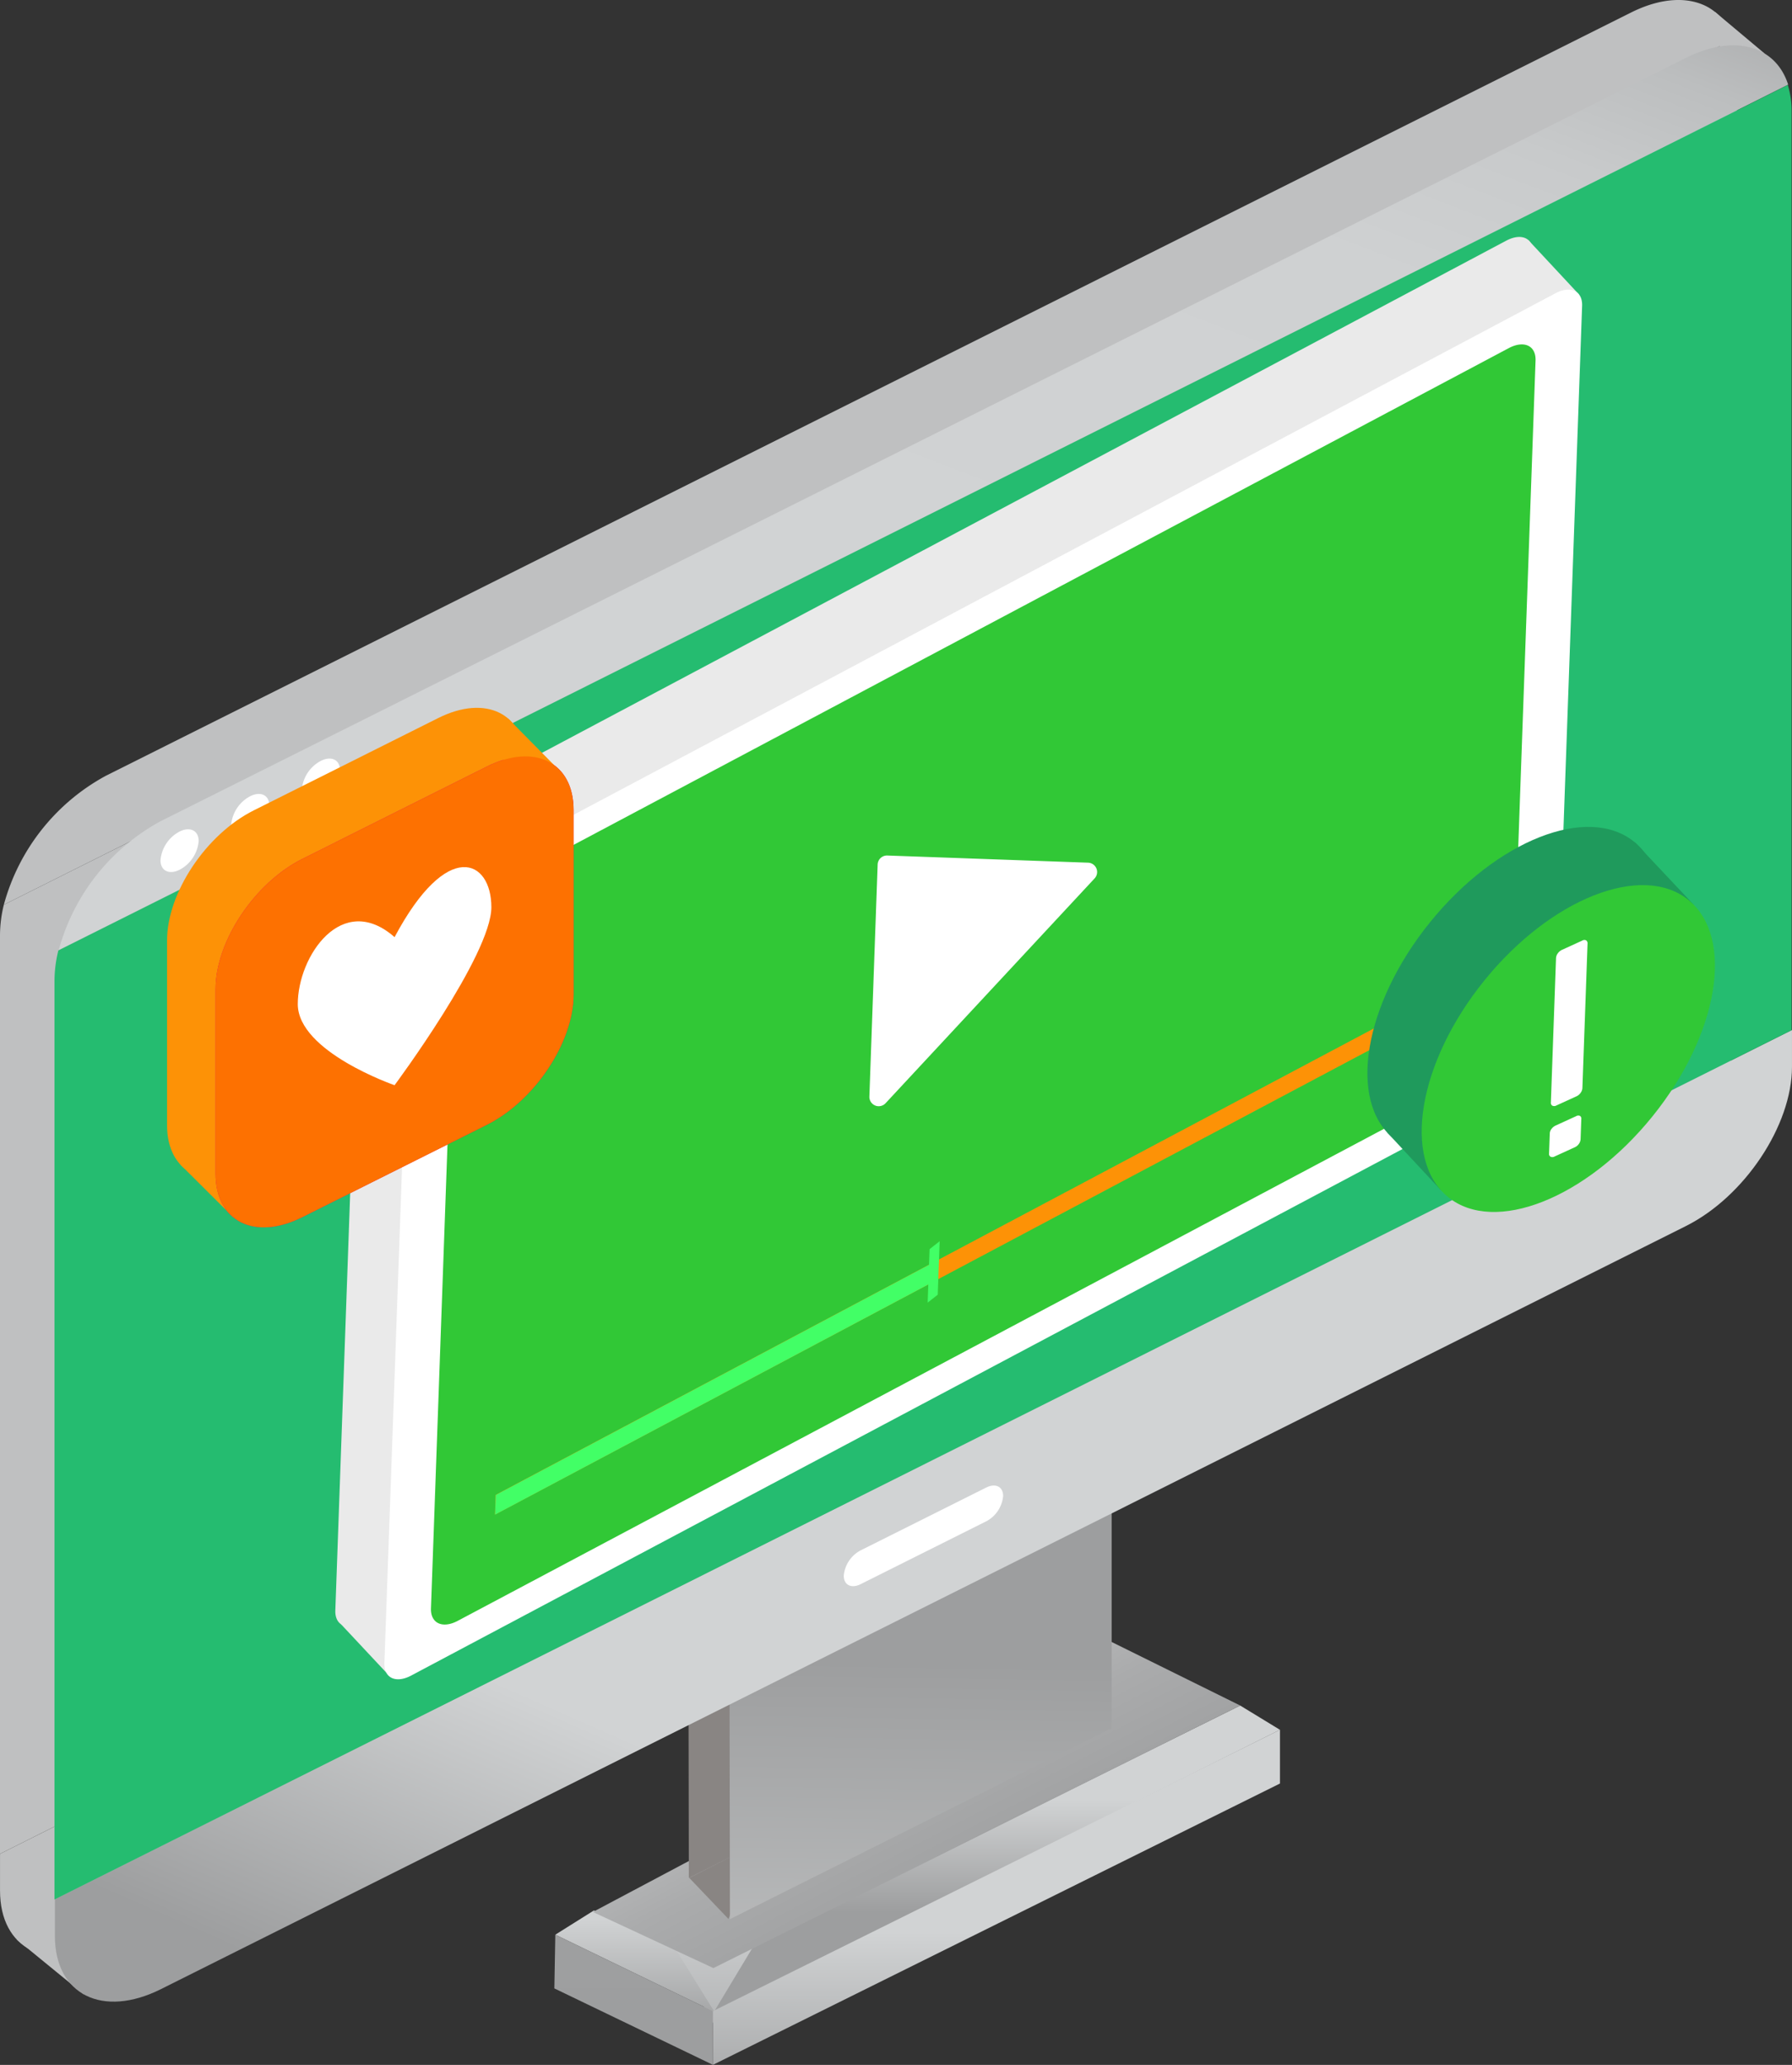
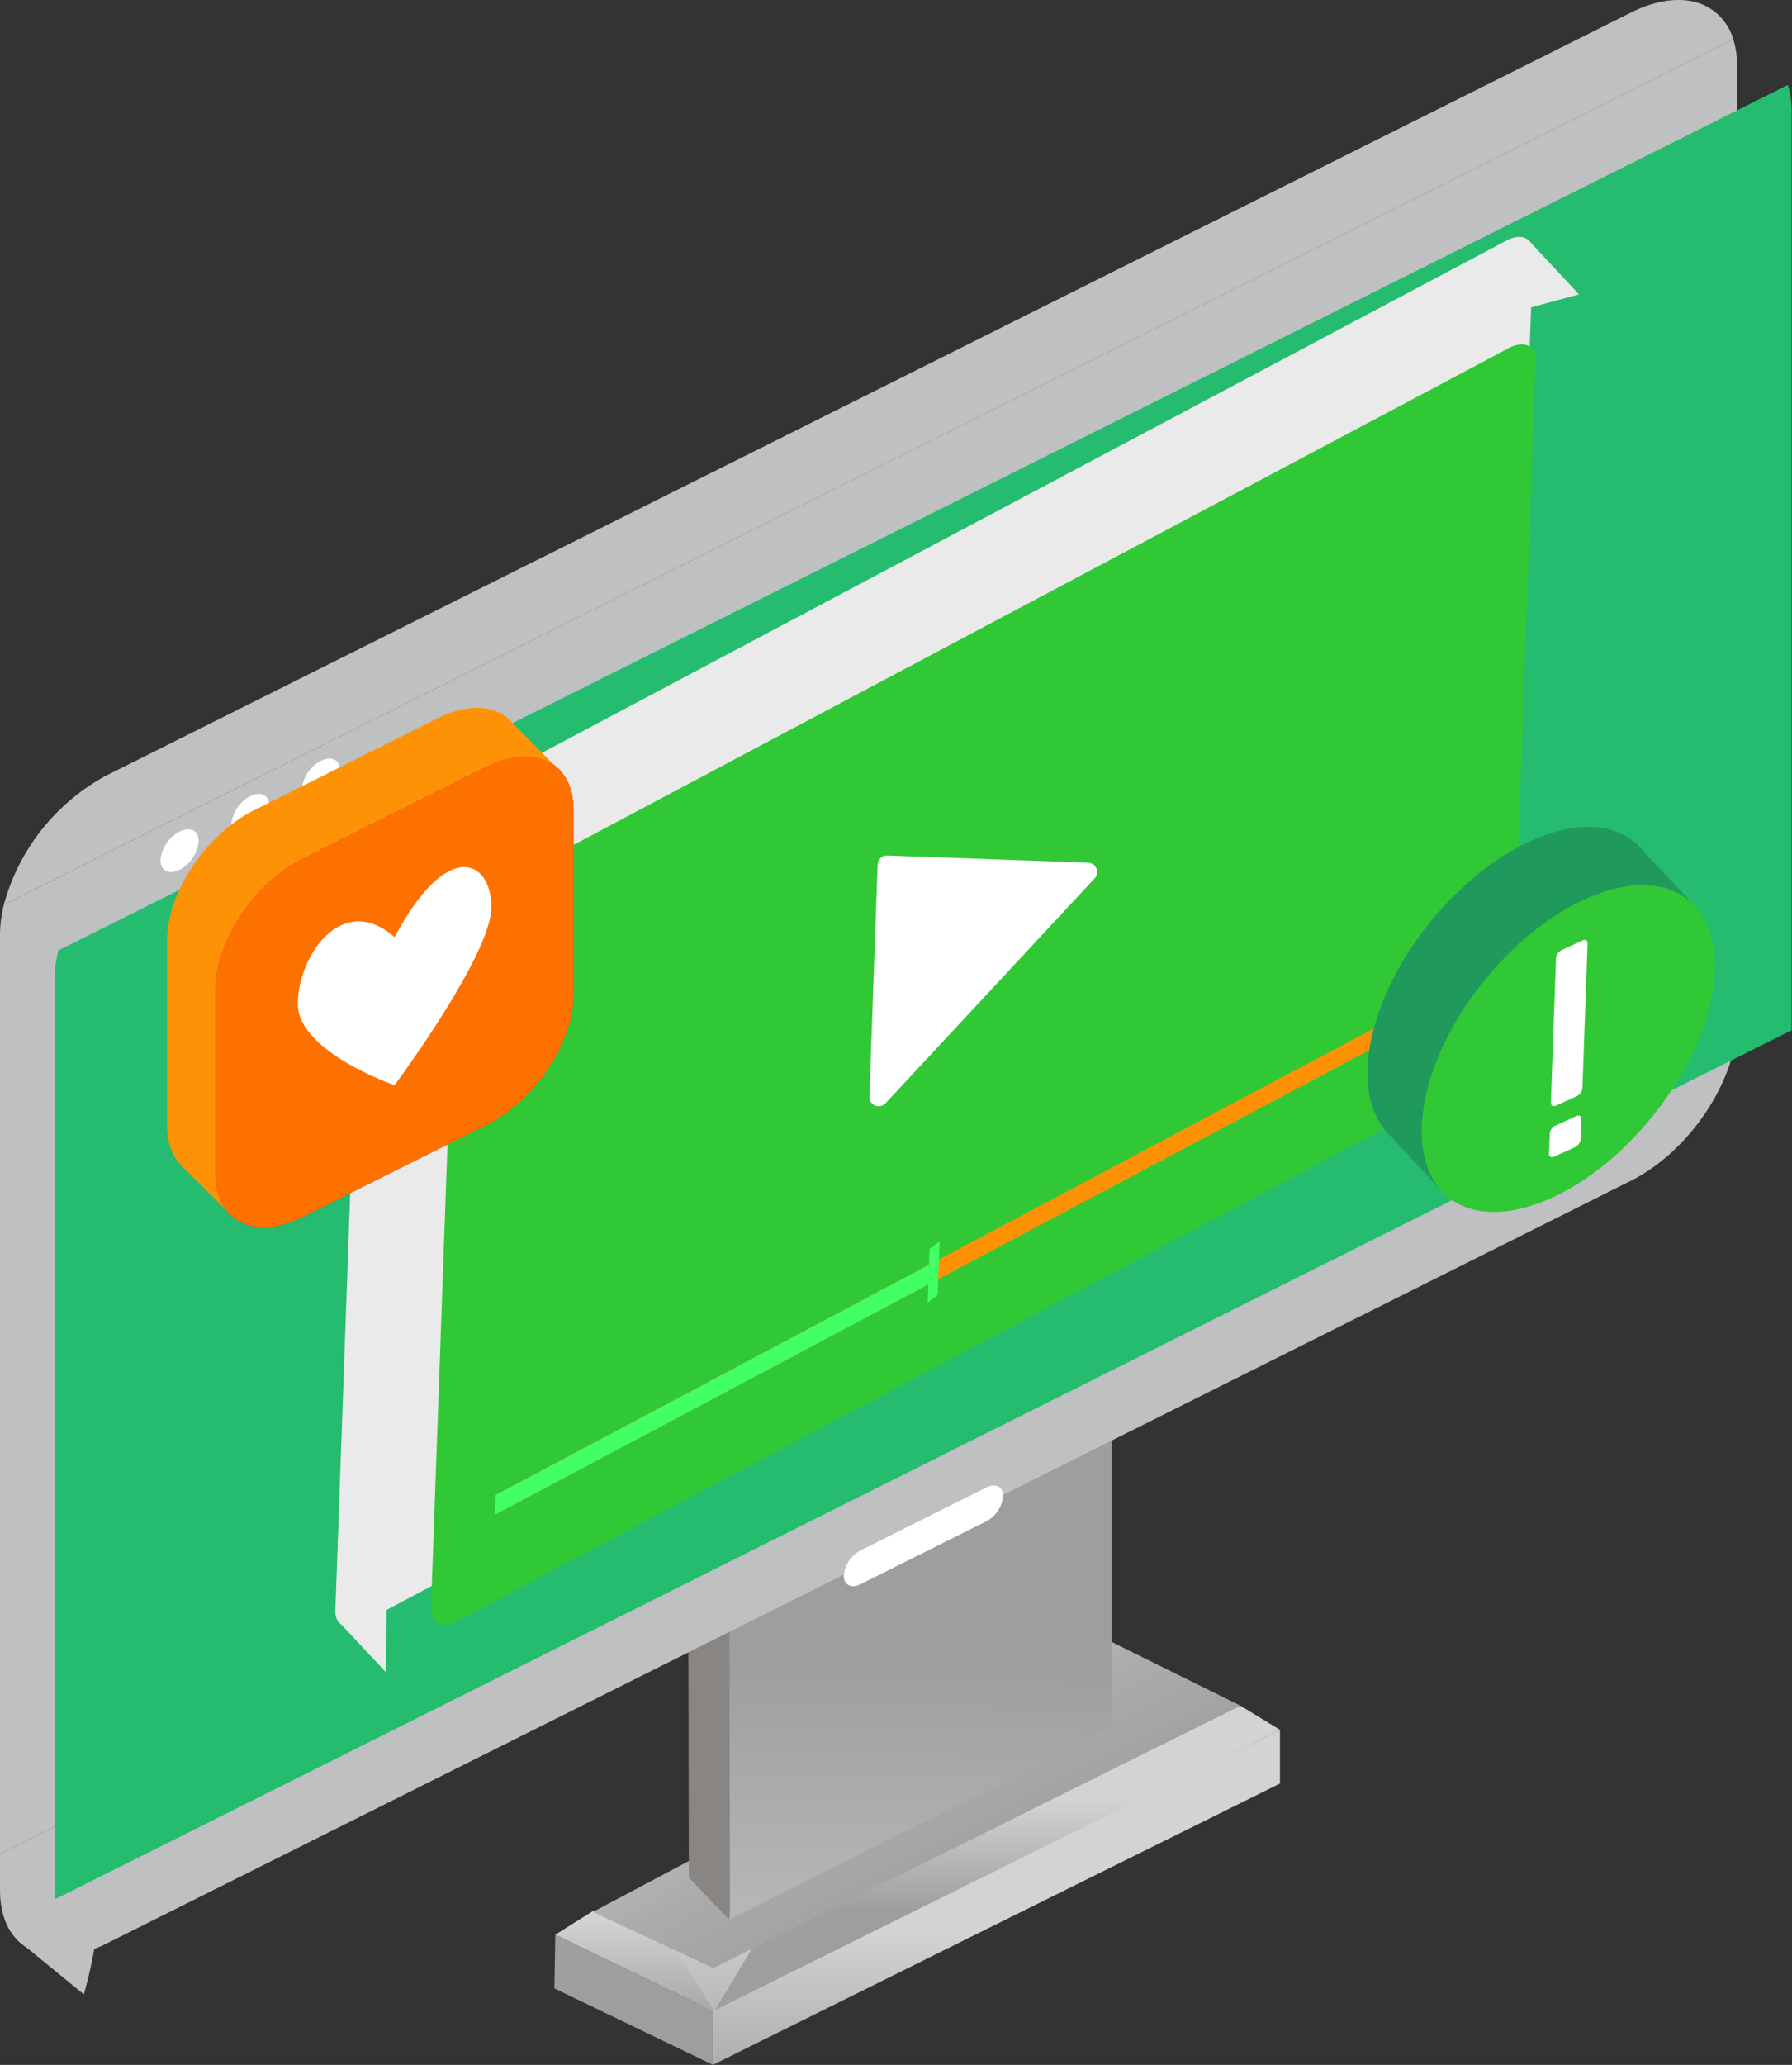
<svg xmlns="http://www.w3.org/2000/svg" xmlns:xlink="http://www.w3.org/1999/xlink" width="150.169" height="172.925" viewBox="0 0 150.169 172.925">
  <rect x="0" y="0" width="150.169" height="172.925" fill="#333333" stroke="none" />
  <defs>
    <linearGradient id="linear-gradient" x1="0.5" y1="-0.419" x2="0.5" y2="2.014" gradientUnits="objectBoundingBox">
      <stop offset="0" stop-color="#d1d3d4" />
      <stop offset="1" stop-color="#9d9e9f" />
    </linearGradient>
    <linearGradient id="linear-gradient-2" x1="-0.125" y1="0.306" x2="-0.125" y2="0.67" xlink:href="#linear-gradient" />
    <linearGradient id="linear-gradient-3" x1="0.5" y1="0.079" x2="0.5" y2="1.196" xlink:href="#linear-gradient" />
    <linearGradient id="linear-gradient-4" x1="-0.125" y1="0.603" x2="-0.125" y2="1.174" xlink:href="#linear-gradient" />
    <linearGradient id="linear-gradient-5" x1="0.5" y1="-0.694" x2="0.5" y2="0.788" gradientUnits="objectBoundingBox">
      <stop offset="0" stop-color="#d1d3d4" />
      <stop offset="0.069" stop-color="#c1c3c4" />
      <stop offset="0.174" stop-color="#b1b2b3" />
      <stop offset="0.305" stop-color="#a5a6a7" />
      <stop offset="0.489" stop-color="#9e9fa0" />
      <stop offset="1" stop-color="#9d9e9f" />
    </linearGradient>
    <linearGradient id="linear-gradient-6" x1="0.164" y1="0.184" x2="0.836" y2="0.846" gradientUnits="objectBoundingBox">
      <stop offset="0" stop-color="#d1d3d4" />
      <stop offset="0.207" stop-color="#bbbcbd" />
      <stop offset="0.441" stop-color="#aaabac" />
      <stop offset="0.695" stop-color="#a0a1a2" />
      <stop offset="1" stop-color="#9d9e9f" />
    </linearGradient>
    <linearGradient id="linear-gradient-7" x1="0.497" y1="1.533" x2="0.508" y2="0.516" xlink:href="#linear-gradient" />
    <linearGradient id="linear-gradient-8" x1="0.167" y1="0.983" x2="0.357" y2="0.74" gradientUnits="objectBoundingBox">
      <stop offset="0" stop-color="#9d9e9f" />
      <stop offset="1" stop-color="#d1d3d4" />
    </linearGradient>
    <linearGradient id="linear-gradient-9" x1="0.983" y1="-0.092" x2="0.489" y2="0.587" gradientUnits="objectBoundingBox">
      <stop offset="0" stop-color="#9d9e9f" />
      <stop offset="0.069" stop-color="#acadae" />
      <stop offset="0.174" stop-color="#bcbebf" />
      <stop offset="0.305" stop-color="#c8cacb" />
      <stop offset="0.489" stop-color="#cfd1d2" />
      <stop offset="1" stop-color="#d1d3d4" />
    </linearGradient>
  </defs>
  <g id="Group_63948" data-name="Group 63948" transform="translate(-131.597 0)">
    <g id="Group_63942" data-name="Group 63942" transform="translate(131.597 0)">
      <g id="Group_63929" data-name="Group 63929" transform="translate(46.455 137.286)">
        <path id="Path_109558" data-name="Path 109558" d="M777.676,1878.419l4.151,7.471,4.981-7.056Z" transform="translate(-768.269 -1853.292)" fill="url(#linear-gradient)" />
        <path id="Path_109559" data-name="Path 109559" d="M866.716,1651.941l-40.853,20.267-3.333,5.531,47.52-23.765Z" transform="translate(-809.245 -1646.396)" fill="url(#linear-gradient-2)" />
        <path id="Path_109560" data-name="Path 109560" d="M679.8,1853.53l-6.771-3.136-3.24,2.033,13.345,6.47Z" transform="translate(-669.71 -1827.691)" fill="url(#linear-gradient-3)" />
        <path id="Path_109561" data-name="Path 109561" d="M822.53,1699.016v4.5l47.52-23.561v-4.5Z" transform="translate(-809.245 -1667.878)" fill="url(#linear-gradient-4)" />
        <path id="Path_109562" data-name="Path 109562" d="M668.961,1873.883l-.08,4.5,13.287,6.4v-4.5Z" transform="translate(-668.881 -1849.148)" fill="url(#linear-gradient-5)" />
        <path id="Path_109563" data-name="Path 109563" d="M760.459,1593.352l-44.143,21.99-10.1-4.7,43.03-22.829Z" transform="translate(-702.988 -1587.809)" fill="url(#linear-gradient-6)" />
      </g>
      <g id="Group_63934" data-name="Group 63934" transform="translate(57.673 112.939)">
        <path id="Path_109564" data-name="Path 109564" d="M799.622,1787.827l3.289,3.446,2.506-6.382Z" transform="translate(-799.536 -1743.503)" fill="#898583" />
        <g id="Group_63931" data-name="Group 63931" transform="translate(0 0)">
          <g id="Group_63930" data-name="Group 63930">
            <path id="Path_109565" data-name="Path 109565" d="M798.624,1322.236c.017,8.968.05,28.311.05,28.311l31.987-16v-28.335Z" transform="translate(-798.624 -1306.214)" fill="#898583" />
          </g>
        </g>
        <path id="Path_109566" data-name="Path 109566" d="M1164.194,1306.214l3.446,3.446-3.916,2.036Z" transform="translate(-1132.156 -1306.214)" fill="#898583" />
        <g id="Group_63933" data-name="Group 63933" transform="translate(3.446 3.446)">
          <g id="Group_63932" data-name="Group 63932">
            <path id="Path_109567" data-name="Path 109567" d="M870.513,1346.066V1374.4l-31.987,16s-.034-19.342-.05-28.31Z" transform="translate(-838.476 -1346.066)" fill="url(#linear-gradient-7)" />
          </g>
        </g>
      </g>
      <g id="Group_63941" data-name="Group 63941" transform="translate(0 0)">
        <g id="Group_63937" data-name="Group 63937">
          <g id="Group_63935" data-name="Group 63935" transform="translate(0 82.452)">
            <path id="Path_109568" data-name="Path 109568" d="M131.6,1026.413v3.082c0,4.911,3.982,6.9,8.893,4.446l127.781-63.9c4.912-2.456,8.893-8.429,8.893-13.341v-3.082Z" transform="translate(-131.598 -953.613)" fill="#bfc0c1" />
          </g>
          <g id="Group_63936" data-name="Group 63936" transform="translate(66.107 120.607)">
            <path id="Path_109569" data-name="Path 109569" d="M908.1,1397.9l-10.525,5.264c-.781.391-1.415.074-1.415-.708a2.663,2.663,0,0,1,1.415-2.123l10.525-5.264c.782-.391,1.415-.074,1.415.708A2.662,2.662,0,0,1,908.1,1397.9Z" transform="translate(-896.164 -1394.901)" fill="#bfc0c1" />
          </g>
          <path id="Path_109570" data-name="Path 109570" d="M271.662,1.052,248.413,12.679,143.88,64.956a17.491,17.491,0,0,0-8.572,10.814L280.234,3.291A4.569,4.569,0,0,0,278.162.627C276.539-.3,274.228-.232,271.662,1.052Z" transform="translate(-134.987 0)" fill="#bfc0c1" />
          <path id="Path_109571" data-name="Path 109571" d="M131.918,110.545a10.782,10.782,0,0,0-.321,2.527v76.954L245.023,133.3l32.142-16.075V40.272a7.233,7.233,0,0,0-.321-2.206Z" transform="translate(-131.597 -34.775)" fill="#bfc0c1" />
          <path id="Path_109572" data-name="Path 109572" d="M237.2,760.321a3,3,0,0,1-1.6,2.4c-.882.441-1.6.084-1.6-.8a3.005,3.005,0,0,1,1.6-2.4C236.489,759.082,237.2,759.439,237.2,760.321Z" transform="translate(-225.155 -693.68)" fill="#bfc0c1" />
          <path id="Path_109573" data-name="Path 109573" d="M305.7,726.064a3.005,3.005,0,0,1-1.6,2.4c-.882.441-1.6.084-1.6-.8a3.005,3.005,0,0,1,1.6-2.4C304.988,724.824,305.7,725.182,305.7,726.064Z" transform="translate(-287.732 -662.384)" fill="#bfc0c1" />
          <path id="Path_109574" data-name="Path 109574" d="M374.2,691.807a3.005,3.005,0,0,1-1.6,2.4c-.882.441-1.6.083-1.6-.8a3.005,3.005,0,0,1,1.6-2.4C373.487,690.567,374.2,690.925,374.2,691.807Z" transform="translate(-350.308 -631.089)" fill="#bfc0c1" />
        </g>
        <path id="Path_109575" data-name="Path 109575" d="M147.608,1878.357l5.644,4.615a38.709,38.709,0,0,0,.932-4.177C154.033,1878.746,147.608,1878.357,147.608,1878.357Z" transform="translate(-146.224 -1715.95)" fill="#bfc0c1" />
-         <path id="Path_109576" data-name="Path 109576" d="M1793.7,11.437l4.174,3.5h-3.662Z" transform="translate(-1649.992 -10.448)" fill="#bfc0c1" />
        <g id="Group_63940" data-name="Group 63940" transform="translate(4.568 3.798)">
          <g id="Group_63938" data-name="Group 63938" transform="translate(0.033 82.452)">
-             <path id="Path_109577" data-name="Path 109577" d="M184.81,1070.342v3.082c0,4.911,3.982,6.9,8.893,4.446l127.781-63.9c4.912-2.456,8.893-8.429,8.893-13.341v-3.082Z" transform="translate(-184.81 -997.542)" fill="url(#linear-gradient-8)" />
-           </g>
+             </g>
          <g id="Group_63939" data-name="Group 63939" transform="translate(66.139 120.607)">
            <path id="Path_109578" data-name="Path 109578" d="M961.316,1441.828l-10.525,5.264c-.781.391-1.415.074-1.415-.707a2.663,2.663,0,0,1,1.415-2.123L961.316,1439c.782-.391,1.415-.074,1.415.707A2.663,2.663,0,0,1,961.316,1441.828Z" transform="translate(-949.376 -1438.83)" fill="#fff" />
          </g>
-           <path id="Path_109579" data-name="Path 109579" d="M324.875,44.981,301.626,56.608,197.093,108.885a17.49,17.49,0,0,0-8.572,10.814L333.447,47.221C332.411,43.976,328.967,42.935,324.875,44.981Z" transform="translate(-188.167 -43.929)" fill="url(#linear-gradient-9)" />
          <path id="Path_109580" data-name="Path 109580" d="M290.416,804.25a3.005,3.005,0,0,1-1.6,2.4c-.882.441-1.6.084-1.6-.8a3.005,3.005,0,0,1,1.6-2.4C289.7,803.011,290.416,803.368,290.416,804.25Z" transform="translate(-278.335 -737.609)" fill="#fff" />
          <path id="Path_109581" data-name="Path 109581" d="M358.916,769.993a3.006,3.006,0,0,1-1.6,2.4c-.882.441-1.6.084-1.6-.8a3.005,3.005,0,0,1,1.6-2.4C358.2,768.754,358.916,769.111,358.916,769.993Z" transform="translate(-340.912 -706.314)" fill="#fff" />
          <path id="Path_109582" data-name="Path 109582" d="M427.415,735.736a3.005,3.005,0,0,1-1.6,2.4c-.882.441-1.6.084-1.6-.8a3,3,0,0,1,1.6-2.4C426.7,734.5,427.415,734.854,427.415,735.736Z" transform="translate(-403.488 -675.019)" fill="#fff" />
          <path id="Path_109583" data-name="Path 109583" d="M330,84.508v76.953l-145.569,72.8V157.308a10.7,10.7,0,0,1,.323-2.529L329.681,82.3A7.25,7.25,0,0,1,330,84.508Z" transform="translate(-184.432 -78.983)" fill="#25bc70" />
        </g>
      </g>
    </g>
    <g id="Group_63946" data-name="Group 63946" transform="translate(159.698 19.844)">
      <g id="Group_63943" data-name="Group 63943">
        <path id="Path_109584" data-name="Path 109584" d="M462.1,1551.3l3.794,4.053.031-6.125Z" transform="translate(-461.628 -1435.126)" fill="#eaeaea" />
        <path id="Path_109585" data-name="Path 109585" d="M1611.3,232.45l4.248,4.557-4.39,1.19Z" transform="translate(-1511.333 -232.196)" fill="#eaeaea" />
        <path id="Path_109586" data-name="Path 109586" d="M552.367,295.935l-93.521,49.641c-1.28.679-2.29.209-2.246-1.045l2.193-61.553a4.749,4.749,0,0,1,2.408-3.515l93.521-49.641c1.28-.679,2.29-.209,2.245,1.045l-2.193,61.553A4.748,4.748,0,0,1,552.367,295.935Z" transform="translate(-456.6 -229.511)" fill="#eaeaea" />
-         <path id="Path_109587" data-name="Path 109587" d="M599.894,346.974l-93.521,49.641c-1.28.679-2.29.209-2.245-1.045l2.193-61.553a4.749,4.749,0,0,1,2.408-3.515l93.521-49.641c1.28-.679,2.29-.209,2.246,1.045L602.3,343.459A4.749,4.749,0,0,1,599.894,346.974Z" transform="translate(-500.017 -276.138)" fill="#fff" />
        <path id="Path_109588" data-name="Path 109588" d="M637.382,394.887l-85.9,45.6c-1.28.679-2.29.209-2.245-1.045l2.01-56.423a4.749,4.749,0,0,1,2.408-3.515l85.9-45.6c1.28-.679,2.29-.209,2.245,1.045l-2.01,56.423A4.749,4.749,0,0,1,637.382,394.887Z" transform="translate(-541.222 -324.594)" fill="#31c836" />
        <path id="Path_109589" data-name="Path 109589" d="M974.875,829.4l-.692,19.429a.783.783,0,0,0,1.356.561l17.518-18.829a.783.783,0,0,0-.545-1.316l-16.826-.6A.783.783,0,0,0,974.875,829.4Z" transform="translate(-929.43 -776.843)" fill="#fff" />
        <path id="Path_109590" data-name="Path 109590" d="M691.546,957.352,611.368,999.91l.059-1.645L691.6,955.706Z" transform="translate(-597.986 -892.918)" fill="#fd9206" />
        <path id="Path_109591" data-name="Path 109591" d="M648.1,1224.1l-36.728,19.5.059-1.645,36.728-19.5Z" transform="translate(-597.986 -1136.601)" fill="#42ff66" />
        <path id="Path_109592" data-name="Path 109592" d="M1031.531,1206.722l-.844.662.16-4.478.844-.662Z" transform="translate(-981.049 -1118.14)" fill="#42ff66" />
      </g>
      <g id="Group_63945" data-name="Group 63945" transform="translate(81.667 44.946)">
-         <path id="Path_109593" data-name="Path 109593" d="M1714.6,815.618l4.959,5.264-5.089-1.623.121-3.4Z" transform="translate(-1687.378 -809.888)" fill="#1f9a5c" />
+         <path id="Path_109593" data-name="Path 109593" d="M1714.6,815.618l4.959,5.264-5.089-1.623.121-3.4" transform="translate(-1687.378 -809.888)" fill="#1f9a5c" />
        <path id="Path_109594" data-name="Path 109594" d="M1475.986,1091.485l4.518,4.851-1.613-5.359Z" transform="translate(-1469.513 -1061.439)" fill="#1f9a5c" />
        <ellipse id="Ellipse_4191" data-name="Ellipse 4191" cx="16.006" cy="9.055" rx="16.006" ry="9.055" transform="matrix(0.629, -0.777, 0.777, 0.629, 0, 24.882)" fill="#1f9a5c" />
        <ellipse id="Ellipse_4192" data-name="Ellipse 4192" cx="16.006" cy="9.055" rx="16.006" ry="9.055" transform="translate(4.547 29.765) rotate(-51.01)" fill="#31c836" />
        <g id="Group_63944" data-name="Group 63944" transform="translate(20.043 13.928)">
          <path id="Path_109595" data-name="Path 109595" d="M1634.022,911.261l1.711-.781a.329.329,0,0,1,.322-.013.292.292,0,0,1,.114.276l-.431,12.088a.726.726,0,0,1-.15.4.826.826,0,0,1-.32.28l-1.711.781a.365.365,0,0,1-.335.019.268.268,0,0,1-.126-.271l.431-12.089a.724.724,0,0,1,.15-.4A.866.866,0,0,1,1634.022,911.261Zm-.524,14.709,1.711-.781a.36.36,0,0,1,.323-.026.263.263,0,0,1,.114.264l-.06,1.681a.742.742,0,0,1-.138.391.8.8,0,0,1-.332.285l-1.711.781a.366.366,0,0,1-.335.019.267.267,0,0,1-.126-.271l.06-1.681a.669.669,0,0,1,.15-.385A.9.9,0,0,1,1633.5,925.97Z" transform="translate(-1632.944 -910.431)" fill="#fff" />
        </g>
      </g>
    </g>
    <g id="Group_63947" data-name="Group 63947" transform="translate(145.595 59.277)">
      <path id="Path_109596" data-name="Path 109596" d="M316.22,716.432l-15.46,7.732c-4,2-7.271.364-7.271-3.634V705.069c0-4,3.272-8.907,7.271-10.906l15.46-7.732c4-2,7.271-.364,7.271,3.635v15.46C323.49,709.524,320.219,714.432,316.22,716.432Z" transform="translate(-293.489 -685.577)" fill="#fd9206" />
      <path id="Path_109597" data-name="Path 109597" d="M306.467,1109.038l4.432,4.411v-6.209Z" transform="translate(-305.345 -1070.782)" fill="#fd9206" />
      <path id="Path_109598" data-name="Path 109598" d="M363.245,763.457l-15.46,7.732c-4,2-7.271.364-7.271-3.634v-15.46c0-4,3.272-8.907,7.271-10.906l15.46-7.732c4-2,7.271-.364,7.271,3.634v15.461C370.515,756.55,367.244,761.458,363.245,763.457Z" transform="translate(-336.448 -728.536)" fill="#e0006b" />
      <path id="Path_109599" data-name="Path 109599" d="M619.489,695.852l3.856,3.9-4.279-.178Z" transform="translate(-590.916 -694.963)" fill="#fd9206" />
      <path id="Path_109600" data-name="Path 109600" d="M363.245,763.457l-15.46,7.732c-4,2-7.271.364-7.271-3.634v-15.46c0-4,3.272-8.907,7.271-10.906l15.46-7.732c4-2,7.271-.364,7.271,3.634v15.461C370.515,756.55,367.244,761.458,363.245,763.457Z" transform="translate(-336.448 -728.536)" fill="#fd7101" />
      <path id="Path_109601" data-name="Path 109601" d="M428.311,845.727c-4.418-3.874-8.111,1.611-8.111,5.606s8.111,6.794,8.111,6.794,8.111-10.912,8.111-14.907S432.728,837.435,428.311,845.727Z" transform="translate(-409.244 -826.523)" fill="#fff" />
    </g>
  </g>
</svg>